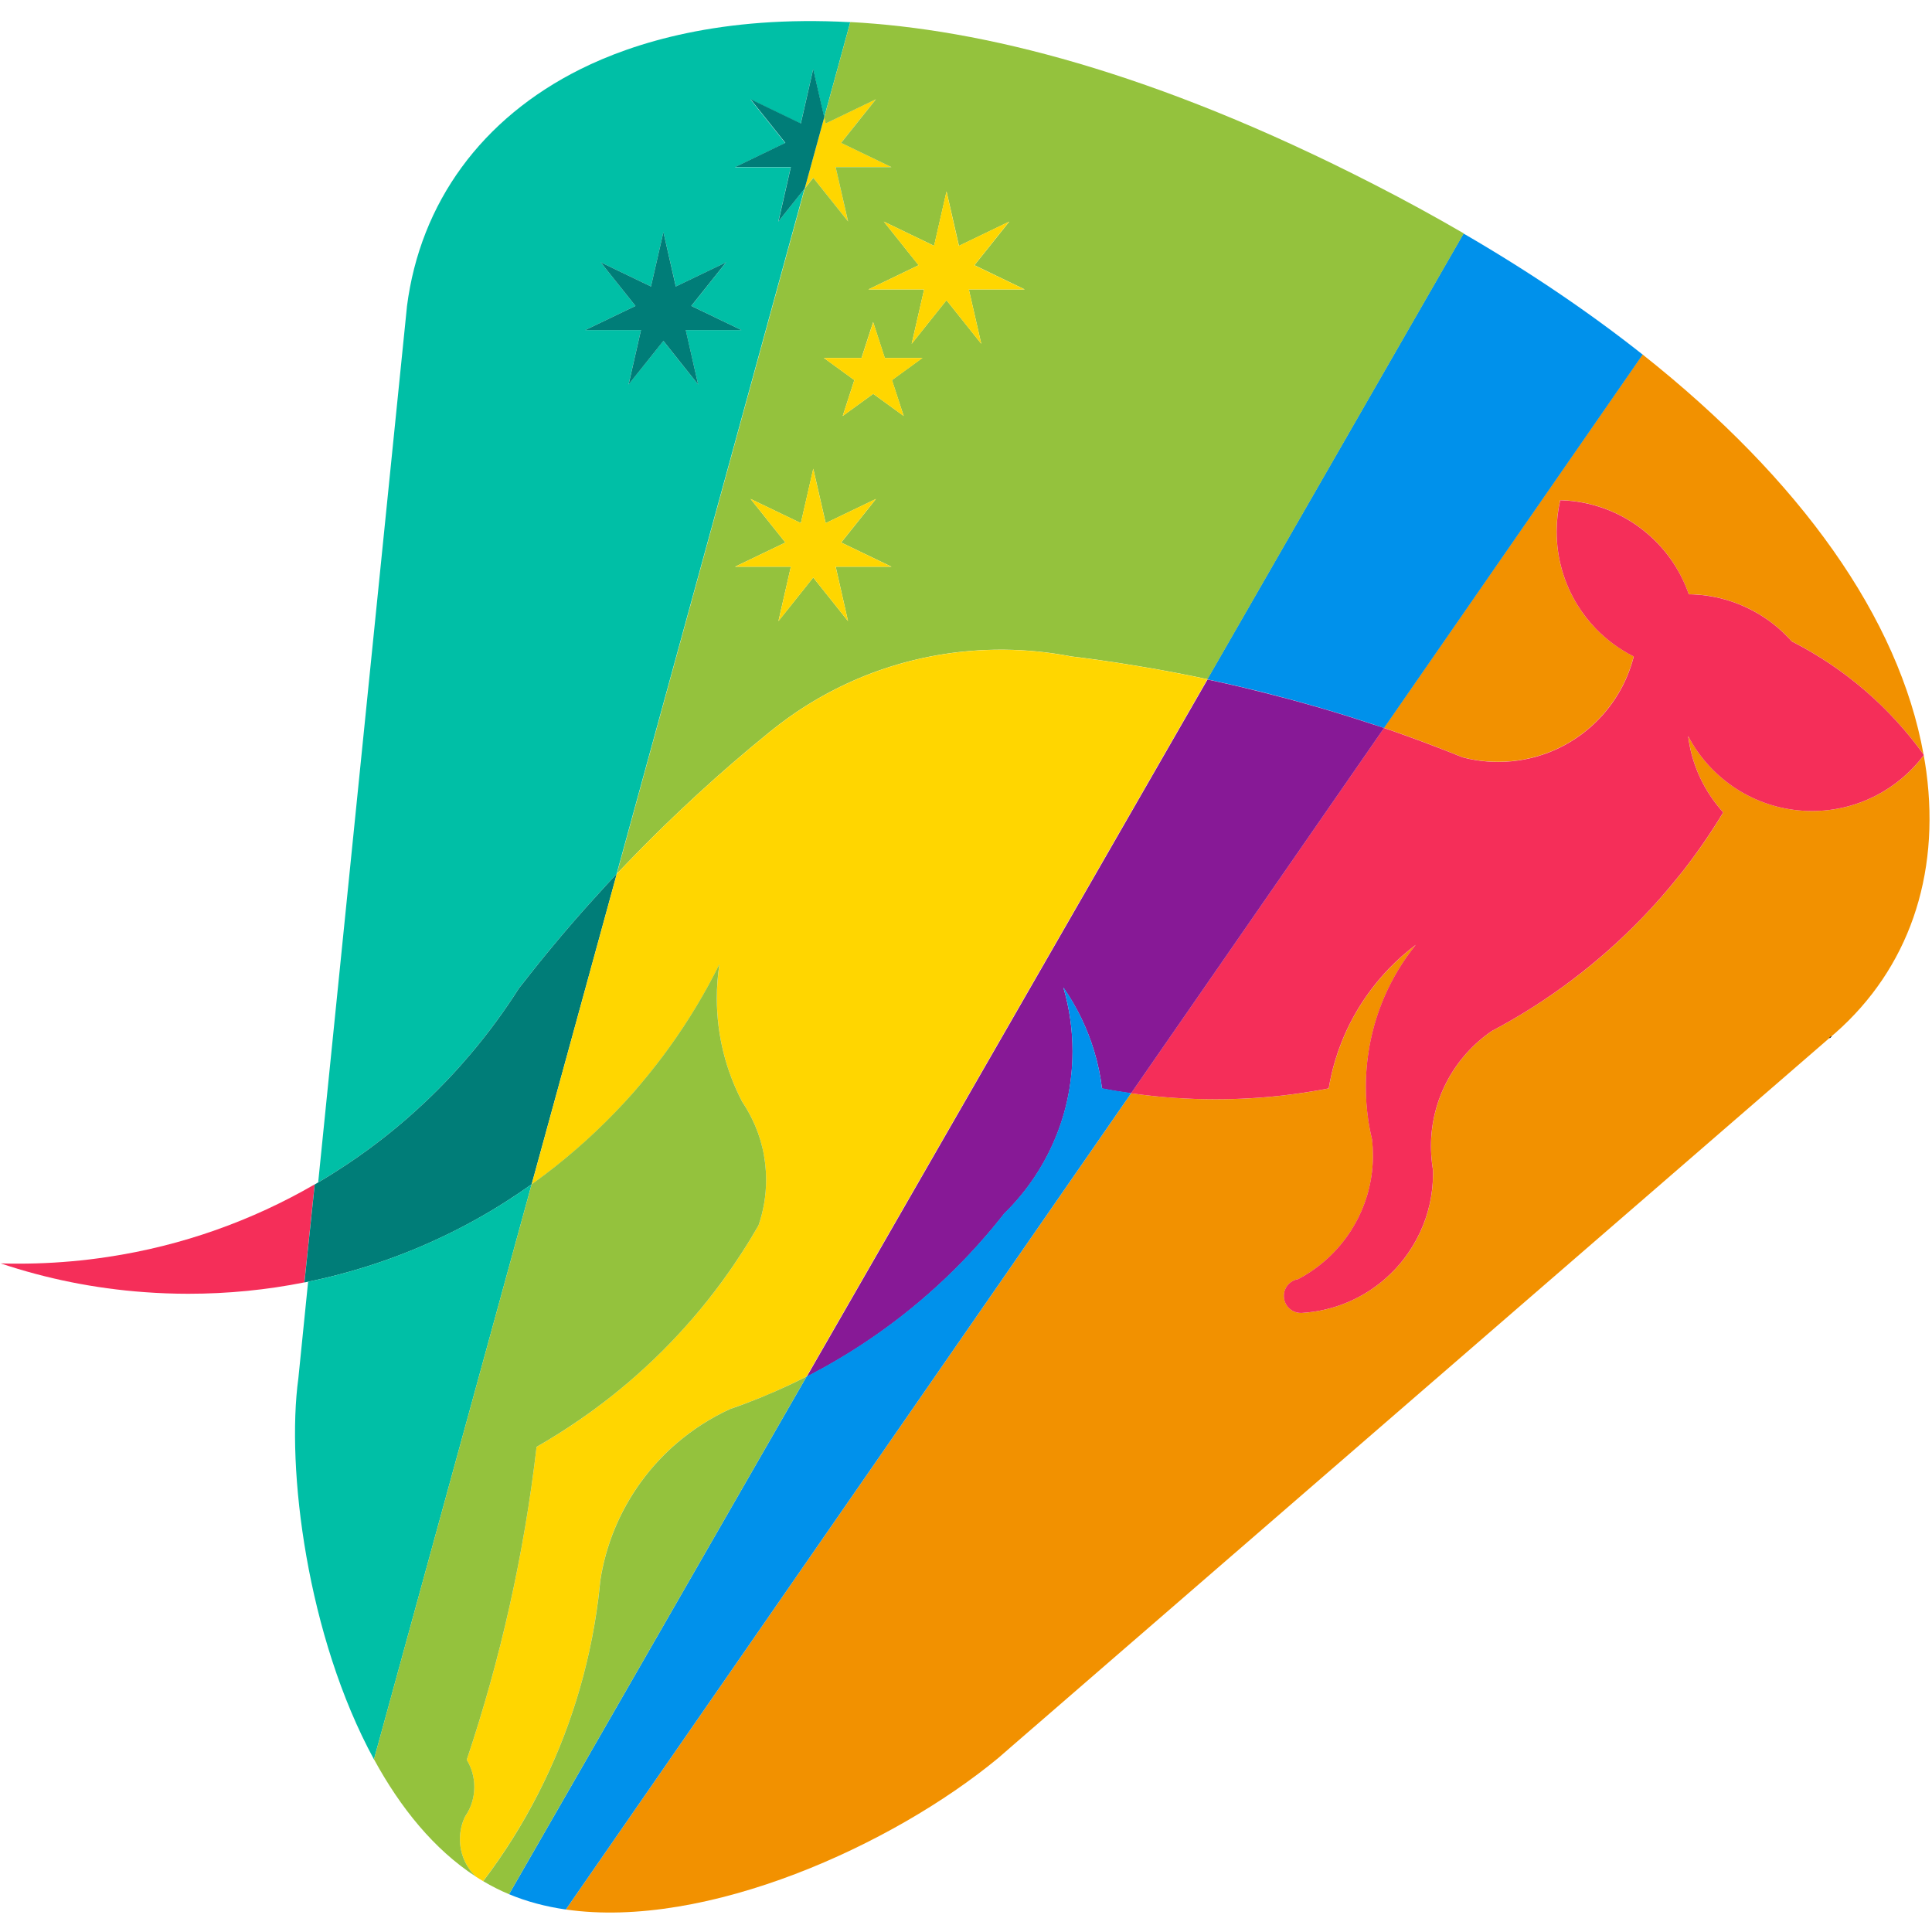
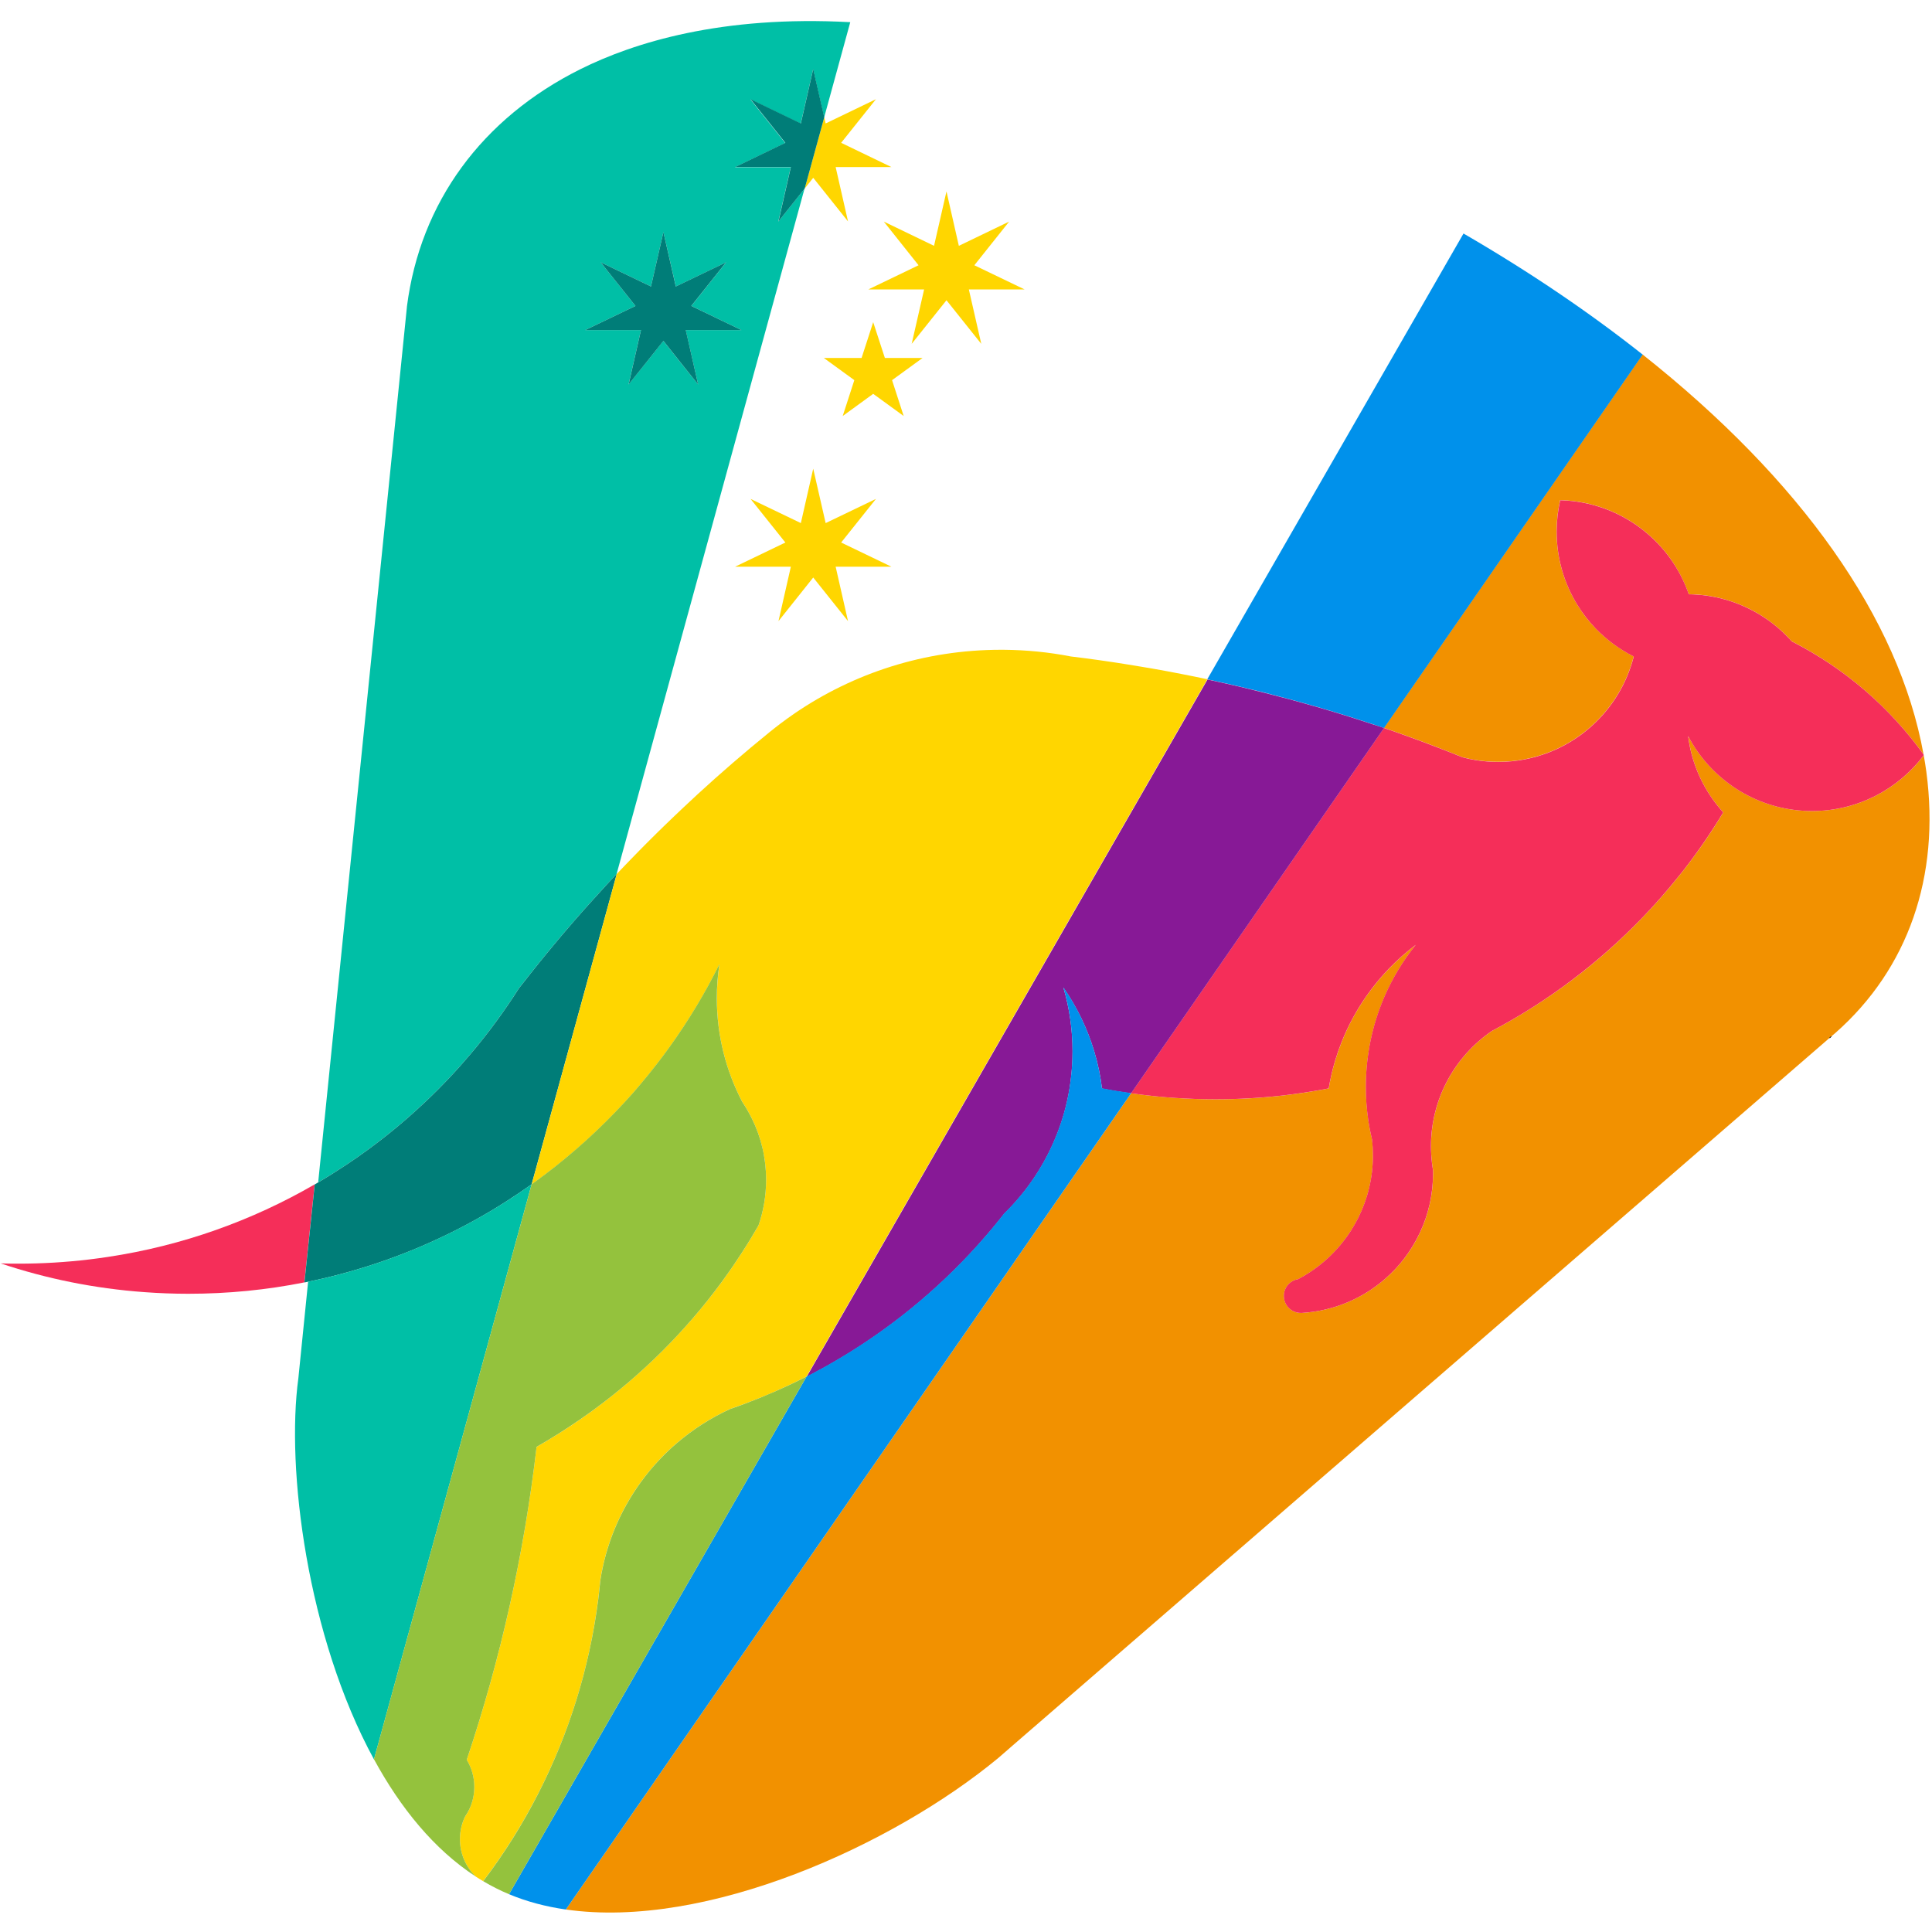
<svg xmlns="http://www.w3.org/2000/svg" version="1.1" id="Layer_1" x="0px" y="0px" viewBox="0 0 3092.5 3092.5" style="enable-background:new 0 0 3092.5 3092.5;" xml:space="preserve" preserveAspectRatio="xMidYMid meet" width="50.0" height="50.0">
  <style type="text/css">
	.st0{fill:#F29100;}
	.st1{fill:#00BFA6;}
	.st2{fill:#F52E59;}
	.st3{fill:#FFD600;}
	.st4{fill:#007D78;}
	.st5{fill:none;stroke:#000000;stroke-miterlimit:10;}
	.st6{fill:#0091EB;}
	.st7{fill:#871996;}
	.st8{fill:#94C23D;}
</style>
  <g id="Body">
    <path class="st0" d="M2938.2,1653.1l-6.9,5.9c-1.4,1.3-2.9,2.4-4.4,3.7l1.5-1.2L1621.7,2793.3l-24.4,21.2l-0.4,0.3   c-167.6,138.4-466,274.2-691.2,241.7L1810.5,1750c12.5,1.8,25,3.3,37.6,4.6h0c11.3,1.2,22.5,2.1,33.9,2.9c21,1.4,42.3,2.1,63.7,2.1   c36.5,0,72.5-2,107.9-6.1c24.7-2.8,49.2-6.6,73.3-11.3c2.6-15.5,6.1-30.7,10.6-45.5c2.9-9.6,6.2-19,9.9-28.3   c10.3-26.2,23.7-50.9,39.6-73.7c21.9-31.4,48.7-59.2,79.2-82.3c-40.2,50.1-67.4,111-76.5,177.8c-1.7,12.5-2.8,25.2-3.2,38   c-0.1,3.7-0.2,7.4-0.2,11.1c0,17.4,1.2,34.5,3.6,51.3c0,0,0,0,0,0.1c0,0,0,0,0,0.1c1.6,11.3,3.7,22.4,6.4,33.3   c1,8.3,1.4,16.8,1.4,25.3c0,35.8-8.4,69.5-23.3,99.5c-3.5,7.1-7.4,13.9-11.6,20.5c-20.8,32.6-49.8,59.5-84.1,77.7c0,0-0.1,0-0.1,0   c-0.3,0.2-0.6,0.3-0.9,0.5c0,0,0,0,0,0c-12.8,2.1-22.6,13.3-22.6,26.8c0,15,12.2,27.2,27.2,27.2c0.5,0,0.9,0,1.4,0   c0.5,0,0.9-0.1,1.4-0.1c50.4-3.3,96.4-23.4,132.2-54.6c11-9.6,21.1-20.4,30.1-32c10-13,18.6-27.1,25.6-42.1   c13.4-28.7,20.9-60.7,20.9-94.4c0-1.9,0-3.7-0.1-5.6c-1.8-10.6-2.9-21.4-3.1-32.4c-0.1-1.9-0.1-3.7-0.1-5.6   c0-76.6,38.5-144.1,97.2-184.4c0,0,0,0,0,0c89.8-47.4,171.2-108.8,241-181.4c20.3-21,39.6-43,57.8-65.8c1.4-1.6,2.7-3.3,4-4.9   c2.1-2.7,4.2-5.3,6.3-8c22.2-28.7,42.8-58.7,61.5-89.9c-30.1-33.2-50.4-75.5-56.2-122.3c18.1,34.6,44.9,63.8,77.6,84.8   c31.3,20.1,68.1,32.6,107.5,34.9c4.4,0.3,8.8,0.4,13.2,0.4c73.1,0,138-35,178.8-89.2c1.6,8.9,3,17.8,4.2,26.7   C3105.7,1403,3054.3,1550.6,2938.2,1653.1z" />
    <path class="st1" d="M929.1,110.7c-157.9,78.7-256.4,213.5-277.7,379.7l-0.2,2.3L509.3,1892.6c15.5-9.1,30.6-18.6,45.5-28.5h0   c45.1-30,87.4-63.8,126.5-100.9c25.4-24,49.4-49.4,71.9-76.1v0c0-0.1,0.1-0.1,0.1-0.1c28.1-33.2,53.9-68.3,77.3-105.1l0,0   c1.4-1.8,2.7-3.5,4.1-5.2c4.3-5.5,8.6-11,13-16.5c0.2-0.2,0.3-0.4,0.5-0.6c1.5-1.9,3.1-3.9,4.7-5.9c0.2-0.3,0.4-0.5,0.6-0.8   c3.6-4.5,7.2-9,10.8-13.5c2.3-2.8,4.6-5.7,6.9-8.5c4.7-5.8,9.5-11.6,14.3-17.3c0.3-0.4,0.7-0.8,1-1.2c3.1-3.8,6.3-7.6,9.5-11.4   c0.5-0.6,1-1.2,1.5-1.8c0.6-0.7,1.2-1.4,1.8-2.1c1.7-2,3.5-4.1,5.2-6.1c4.6-5.4,9.2-10.7,13.8-16.1c3.8-4.3,7.6-8.7,11.4-13   c0.9-1,1.7-1.9,2.6-2.9c0.9-1,1.8-2.1,2.7-3.1c0.6-0.6,1.1-1.3,1.7-1.9c4.1-4.7,8.2-9.3,12.5-13.9c0.3-0.3,0.5-0.6,0.8-0.9   c1.1-1.3,2.3-2.6,3.5-3.8c4.5-5,9.1-10,13.6-15c1-1,1.9-2,2.8-3.1c4.3-4.7,8.7-9.3,13-14c0.2-0.2,0.4-0.4,0.6-0.6   c1.2-1.3,2.3-2.5,3.5-3.8l0,0v0l300.8-1096.9l-42,52.7l19.9-87h-89.3l80.5-38.8l-55.7-69.8l80.5,38.8l19.9-87.1l17.6,77.2   l41.8-152.5C1155.3,24.3,1014.8,68,929.1,110.7z M1186.9,528.4h-89.3l19.9,87.1l-55.7-69.8l-55.7,69.8l19.9-87.1h-89.3l80.5-38.7   l-55.7-69.8l80.5,38.7l19.9-87l19.9,87l80.5-38.7l-55.7,69.8L1186.9,528.4z" />
    <path class="st0" d="M3079,1207.7c-54.3-75.6-126.2-137.8-209.7-180.5c-0.5-0.2-1-0.5-1.5-0.7h0c-2-2.3-4-4.5-6.1-6.7   c-20-20.8-43.9-37.7-70.6-49.5c-23.9-10.6-50-17.2-77.4-18.8c-3.5-0.2-7.1-0.3-10.6-0.4c-28.5-82.6-104-143.2-194.5-150h0   c-3.8-0.3-7.5-0.5-11.3-0.6c-3.7,16.1-5.7,32.9-5.7,50.2c0,43.2,12.2,83.5,33.4,117.7h0c8.3,13.5,18,26,28.9,37.3   c17.6,18.3,38.2,33.5,61.1,45c-17.9,70.6-69.3,127.8-136.3,153.7c-25,9.7-52.1,15-80.6,15c-5.7,0-11.3-0.2-16.9-0.6   c-13.8-1-27.2-3.3-40.1-6.7c0,0,0,0-0.1,0c-15.9-6.5-32-12.7-48.1-18.9c-5.6-2.1-11.3-4.2-16.9-6.4c-5.3-1.9-10.6-3.9-15.9-5.8   c-2.9-1.1-5.9-2.1-8.8-3.2c-5.5-2-11-3.9-16.5-5.9c-0.5-0.2-1-0.4-1.6-0.6c-3-1.1-6-2.1-9-3.1c-3-1-6-2-9-3.1l414-597.7   C2882.2,767.9,3039.8,989.5,3079,1207.7z" />
    <path class="st2" d="M503.7,1895.8l-16.5,156.9c-60.1,12-122.2,18.2-185.8,18.2c-23.6,0-47-0.9-70.2-2.6   c-79.9-5.8-157-21.5-230.1-46c9.4,0.3,18.8,0.4,28.3,0.4c38.4,0,76.2-2.3,113.3-6.7h0c10.1-1.2,20.1-2.6,30.1-4.1   C291.8,1994,403.6,1953.8,503.7,1895.8z" />
    <path class="st2" d="M3079.2,1209c-40.8,54.2-105.7,89.2-178.8,89.2c-4.4,0-8.8-0.1-13.2-0.4c-39.5-2.3-76.2-14.8-107.5-34.9   c-32.7-21-59.6-50.3-77.6-84.8c5.8,46.8,26.1,89,56.2,122.3c-18.8,31.2-39.3,61.2-61.5,89.9c-2,2.7-4.2,5.4-6.3,8   c-1.3,1.6-2.6,3.3-4,4.9c-18.3,22.9-37.5,44.8-57.8,65.8c-69.9,72.5-151.2,134-241,181.4c0,0,0,0,0,0   c-58.7,40.3-97.2,107.9-97.2,184.4c0,1.9,0,3.7,0.1,5.6c0.3,11,1.3,21.8,3.1,32.4c0.1,1.9,0.1,3.7,0.1,5.6   c0,33.8-7.5,65.8-20.9,94.4c-7,15-15.6,29.1-25.6,42.1c-8.9,11.6-19,22.3-30.1,32c-35.8,31.3-81.7,51.3-132.2,54.6   c-0.5,0-0.9,0.1-1.4,0.1c-0.5,0-0.9,0-1.4,0c-15,0-27.2-12.2-27.2-27.2c0-13.5,9.8-24.7,22.6-26.8c0,0,0,0,0,0   c0.3-0.1,0.6-0.3,0.9-0.5c0,0,0.1,0,0.1,0c34.3-18.2,63.3-45.1,84.1-77.7c4.2-6.6,8.1-13.5,11.6-20.5c14.9-30,23.3-63.7,23.3-99.5   c0-8.6-0.5-17-1.4-25.3c-2.6-10.9-4.8-22-6.4-33.3c0,0,0,0,0-0.1s0,0,0-0.1c-2.4-16.8-3.6-33.9-3.6-51.3c0-3.7,0.1-7.4,0.2-11.1   c0.4-12.8,1.5-25.5,3.2-38c9-66.7,36.2-127.7,76.5-177.8c-30.5,23-57.3,50.8-79.2,82.3c-15.9,22.8-29.3,47.5-39.6,73.7   c-3.7,9.2-7,18.6-9.9,28.3c-4.5,14.8-8,30-10.6,45.5c-24.1,4.7-48.6,8.4-73.3,11.3c-35.4,4-71.4,6.1-107.9,6.1   c-21.4,0-42.6-0.7-63.7-2.1c-11.4-0.7-22.7-1.7-33.9-2.9h0c-12.6-1.3-25.1-2.8-37.6-4.6l404.9-584.7c3,1,6,2,9,3.1c3,1,6,2,9,3.1   c0.5,0.2,1,0.4,1.6,0.6c5.5,1.9,11,3.9,16.5,5.9c3,1.1,5.9,2.1,8.8,3.2c5.3,1.9,10.6,3.9,15.9,5.8c5.6,2.1,11.3,4.2,16.9,6.4   c16.1,6.1,32.2,12.4,48.1,18.9c0,0,0,0,0.1,0c12.9,3.4,26.3,5.7,40.1,6.7c5.6,0.4,11.2,0.6,16.9,0.6c28.4,0,55.6-5.3,80.6-15   c67-25.9,118.4-83.1,136.3-153.7c-22.9-11.5-43.5-26.8-61.1-45c-10.9-11.4-20.6-23.9-28.9-37.3h0c-21.2-34.2-33.4-74.5-33.4-117.7   c0-17.3,2-34.1,5.7-50.2c3.8,0.1,7.5,0.3,11.3,0.6h0c90.5,6.8,166,67.5,194.5,150c3.6,0,7.1,0.2,10.6,0.4   c27.4,1.6,53.5,8.1,77.4,18.8c26.7,11.8,50.7,28.7,70.6,49.5c2.1,2.2,4.2,4.4,6.1,6.7h0c0.5,0.2,1,0.5,1.5,0.7   c83.5,42.7,155.4,104.8,209.7,180.5C3079.1,1208.1,3079.2,1208.5,3079.2,1209z" />
    <g>
      <polygon class="st3" points="1337.6,267.4 1357.4,354.4 1301.7,284.6 1288.1,301.7 1319.4,187.7 1321.6,197.6 1402.1,158.8     1346.4,228.6 1426.8,267.4   " />
    </g>
    <g>
      <polygon class="st4" points="1097.7,528.4 1117.5,615.5 1061.9,545.7 1006.2,615.5 1026,528.4 936.7,528.4 1017.2,489.7     961.5,419.9 1042,458.6 1061.9,371.6 1081.7,458.6 1162.2,419.9 1106.5,489.7 1186.9,528.4   " />
    </g>
    <path class="st4" d="M987.3,1398.7L851,1895.6c-3,2.2-6.1,4.3-9.1,6.4c-2.7,1.9-5.3,3.7-8,5.5c-1.7,1.1-3.4,2.3-5,3.4   c-5.7,3.8-11.4,7.6-17.2,11.3c-8.9,5.7-17.9,11.3-27,16.7c-71.3,42.3-148.6,75.5-230.3,98l0,0c-20.1,5.6-40.5,10.5-61.1,14.7   c-2,0.4-4,0.8-6,1.2l16.5-156.9c1.9-1.1,3.8-2.2,5.6-3.3c15.5-9.1,30.6-18.6,45.5-28.5h0c45.1-30,87.4-63.8,126.5-100.9   c25.4-24,49.4-49.4,71.9-76.1v0c0-0.1,0.1-0.1,0.1-0.1c28.1-33.2,53.9-68.3,77.3-105.1l0,0c1.4-1.8,2.7-3.5,4.1-5.2   c4.3-5.5,8.6-11,13-16.5c0.2-0.2,0.3-0.4,0.5-0.6c1.5-1.9,3.1-3.9,4.7-5.9c0.2-0.3,0.4-0.5,0.6-0.8c3.6-4.5,7.2-9,10.8-13.5   c2.3-2.8,4.6-5.7,6.9-8.5c4.7-5.8,9.5-11.6,14.3-17.3c0.3-0.4,0.7-0.8,1-1.2c3.1-3.8,6.3-7.6,9.5-11.4c0.5-0.6,1-1.2,1.5-1.8   c0.6-0.7,1.2-1.4,1.8-2.1c1.7-2,3.5-4.1,5.2-6.1c4.6-5.4,9.2-10.7,13.8-16.1c3.8-4.3,7.6-8.7,11.4-13c0.9-1,1.7-1.9,2.6-2.9   c0.9-1,1.8-2.1,2.7-3.1c0.6-0.6,1.1-1.3,1.7-1.9c4.1-4.7,8.2-9.3,12.5-13.9c0.3-0.3,0.5-0.6,0.8-0.9c1.1-1.3,2.3-2.6,3.5-3.8   c4.5-5,9.1-10,13.6-15c1-1,1.9-2,2.8-3.1c4.3-4.7,8.7-9.3,13-14c0.2-0.2,0.4-0.4,0.6-0.6C984.9,1401.2,986.1,1400,987.3,1398.7z" />
    <line class="st5" x1="2931.3" y1="1659" x2="2928.5" y2="1661.5" />
    <path class="st6" d="M2629.4,567.6l-414,597.7c-6-2-12-4.1-18.1-6.1c-2-0.7-3.9-1.3-5.9-1.9c-6.1-2-12.3-4-18.5-6   c-4.9-1.6-9.8-3.1-14.7-4.7c-2.4-0.8-4.9-1.6-7.4-2.3c-2.4-0.8-4.9-1.5-7.4-2.3c-5.2-1.6-10.3-3.2-15.5-4.7   c-2.4-0.7-4.7-1.4-7.1-2.1c-2.4-0.7-4.7-1.4-7.1-2.1c-3.7-1.1-7.4-2.2-11.2-3.2c-3.2-0.9-6.3-1.8-9.5-2.7c-8-2.3-16.1-4.5-24.1-6.7   c-5-1.4-10-2.7-15-4c-20-5.4-40.2-10.5-60.4-15.3c-5.2-1.2-10.4-2.5-15.6-3.7c-1.1-0.3-2.2-0.5-3.4-0.8c-3.8-0.9-7.6-1.8-11.5-2.6   c-4-0.9-8.1-1.8-12.2-2.7c-0.6-0.1-1.1-0.3-1.7-0.4c-5.5-1.2-11.1-2.4-16.7-3.6l410.2-713.6   C2448.5,435.2,2544.3,500.2,2629.4,567.6z" />
    <path class="st7" d="M2215.4,1165.3L1810.5,1750c-1.6-0.2-3.4-0.5-5-0.7c-1.5-0.2-2.9-0.4-4.4-0.6c-0.2,0-0.5-0.1-0.7-0.1   c-0.2,0-0.5-0.1-0.7-0.1c-0.2-0.1-0.5-0.1-0.7-0.1c-2.3-0.3-4.5-0.7-6.8-1.1c-0.3,0-0.6-0.1-0.9-0.1c-0.2-0.1-0.4-0.1-0.6-0.1   c-0.5-0.1-1-0.2-1.5-0.2c-0.2-0.1-0.5-0.1-0.7-0.1c-1-0.2-2-0.3-3-0.5c-3-0.5-5.9-1-8.8-1.5c-4.3-0.7-8.5-1.5-12.7-2.4v0   c-2.5-20.4-6.7-40.3-12.5-59.5c-11.1-36.9-27.9-71.3-49.4-102.2c9.6,32.5,14.7,66.8,14.7,102.4c0,16.3-1.1,32.4-3.2,48.2   c-3.7,28.3-10.7,55.5-20.6,81.3c0,0,0,0.1-0.1,0.1c0,0,0,0.1,0,0.1c-18.9,49.4-48.3,93.6-85.4,129.9l0,0c-2.2,2.9-4.5,5.7-6.8,8.6   c-61.5,76.8-134.8,143.9-217,198.4c-6.3,4.2-12.7,8.4-19.2,12.4c-3.5,2.2-7,4.4-10.5,6.5c-1.5,0.9-3.1,1.9-4.7,2.8   c-0.2,0.1-0.4,0.2-0.6,0.4c-3.1,1.9-6.1,3.7-9.2,5.5c-3.7,2.2-7.4,4.3-11.1,6.4c-0.1,0.1-0.2,0.1-0.3,0.2c-1.9,1.1-3.9,2.2-5.8,3.3   c-1.6,0.9-3.1,1.8-4.7,2.6c-0.4,0.2-0.9,0.5-1.3,0.7c-1.7,1-3.4,1.9-5.2,2.8c-1.3,0.7-2.6,1.4-3.9,2.1c-1.1,0.6-2.2,1.2-3.3,1.8   c-1.1,0.6-2.2,1.2-3.3,1.8c-3.1,1.6-6.2,3.2-9.4,4.8l641.6-1116.1c5.6,1.2,11.1,2.4,16.7,3.6c0.6,0.1,1.1,0.2,1.7,0.4   c4,0.9,8.1,1.8,12.2,2.7c3.8,0.9,7.6,1.7,11.5,2.6c1.1,0.3,2.2,0.5,3.4,0.8c5.2,1.2,10.4,2.5,15.6,3.7c20.2,4.9,40.4,10,60.4,15.3   c5,1.3,10,2.7,15,4c8.1,2.2,16.1,4.4,24.1,6.7c3.2,0.9,6.3,1.8,9.5,2.7c3.7,1.1,7.4,2.2,11.2,3.2c2.4,0.7,4.7,1.4,7.1,2.1   c2.4,0.7,4.7,1.4,7.1,2.1c5.2,1.5,10.3,3.1,15.5,4.7c2.5,0.7,4.9,1.5,7.4,2.3c2.5,0.7,4.9,1.5,7.4,2.3c4.9,1.5,9.8,3.1,14.7,4.7   c6.2,2,12.3,4,18.5,6c2,0.6,3.9,1.3,5.9,1.9C2203.4,1161.2,2209.4,1163.3,2215.4,1165.3z" />
    <path class="st6" d="M1810.5,1750L905.7,3056.5c-32-4.6-62.5-12.6-90.9-24.5l476.3-828.7c3.1-1.6,6.3-3.2,9.4-4.8   c1.1-0.6,2.2-1.2,3.3-1.8c1.1-0.6,2.2-1.1,3.3-1.8c1.3-0.7,2.6-1.4,3.9-2.1c1.7-0.9,3.5-1.9,5.2-2.8c0.4-0.2,0.9-0.5,1.3-0.7   c1.6-0.9,3.1-1.7,4.7-2.6c1.9-1.1,3.9-2.2,5.8-3.3c0.1-0.1,0.2-0.1,0.3-0.2c3.7-2.1,7.4-4.3,11.1-6.4c3.1-1.8,6.1-3.6,9.2-5.5   c0.2-0.1,0.4-0.2,0.6-0.4c1.6-0.9,3.1-1.9,4.7-2.8c3.5-2.2,7-4.3,10.5-6.5c6.4-4,12.8-8.2,19.2-12.4   c82.3-54.5,155.5-121.6,217-198.4c2.3-2.8,4.5-5.7,6.8-8.6l0,0c37.2-36.3,66.5-80.5,85.4-129.9c0,0,0-0.1,0-0.1c0,0,0-0.1,0.1-0.1   c9.9-25.8,16.9-53,20.6-81.3c2.1-15.7,3.2-31.8,3.2-48.2c0-35.5-5.1-69.9-14.7-102.4c21.5,30.9,38.3,65.3,49.4,102.2   c5.8,19.2,10,39.1,12.5,59.5v0c4.2,0.8,8.5,1.6,12.7,2.4c2.9,0.5,5.9,1,8.8,1.5c1,0.2,2,0.3,3,0.5c0.2,0.1,0.5,0.1,0.7,0.1   c0.5,0.1,1,0.2,1.5,0.2c0.2,0,0.4,0.1,0.6,0.1c0.3,0.1,0.6,0.1,0.9,0.1c2.3,0.4,4.5,0.7,6.8,1.1c0.3,0.1,0.5,0.1,0.7,0.1   c0.2,0,0.5,0.1,0.7,0.1c0.2,0,0.5,0.1,0.7,0.1c1.4,0.2,2.9,0.4,4.4,0.6C1807.1,1749.5,1808.8,1749.8,1810.5,1750z" />
-     <path class="st8" d="M2199.4,295.2c-353.9-181.5-629.7-248.8-838.3-259.9l-41.8,152.5v0l2.3,9.9l80.5-38.8l-55.7,69.8l80.5,38.8   h-89.3l19.9,87l-55.7-69.8l-13.6,17.1L987.3,1398.7c1.4-1.5,2.8-3,4.3-4.5c0.7-0.7,1.4-1.5,2.1-2.2c3.7-3.9,7.4-7.8,11.2-11.7   c6-6.3,12-12.5,18.1-18.6c2.5-2.6,5-5.1,7.6-7.7c2.5-2.6,5.1-5.1,7.7-7.7c0.4-0.4,0.8-0.8,1.2-1.2c1.5-1.5,3-3.1,4.5-4.5   c3.6-3.6,7.2-7.2,10.9-10.8c0.5-0.4,0.9-0.9,1.4-1.3c1.8-1.8,3.6-3.6,5.5-5.4c0.2-0.2,0.5-0.5,0.7-0.7c5.3-5.2,10.6-10.3,16-15.4   c0,0,0,0,0,0c4.5-4.3,9-8.6,13.6-12.9c0.7-0.6,1.3-1.3,2-1.9c2.5-2.3,5-4.7,7.5-7c4.9-4.6,9.9-9.2,14.8-13.8   c37.2-34.2,75.4-67.2,114.6-99c0.5-0.4,1.1-0.9,1.6-1.3c5.5-4.4,11-8.8,16.6-13c7.6-5.7,15.3-11.3,23.2-16.7   c93.9-64,207.4-101.5,329.7-101.5c1.5,0,3,0,4.4,0c36.7,0.3,72.7,3.9,107.5,10.7c15.2,1.8,30.3,3.8,45.3,5.9   c7.3,1,14.6,2.1,21.9,3.2c2.2,0.3,4.4,0.6,6.6,1c3.8,0.6,7.6,1.1,11.4,1.8c1,0.2,2,0.3,3.1,0.5c0.6,0.1,1.3,0.2,1.9,0.3   c6.7,1,13.4,2.2,20.1,3.3c0.4,0.1,0.9,0.1,1.3,0.2c3.3,0.6,6.7,1.1,10,1.7c3,0.5,5.9,1,8.9,1.5c4.3,0.7,8.6,1.5,12.9,2.3   c3.6,0.7,7.3,1.3,11,2c3.3,0.6,6.6,1.2,9.9,1.9c4.4,0.8,8.8,1.6,13.1,2.5c0.3,0.1,0.6,0.1,0.9,0.2c5.6,1.1,11.1,2.2,16.7,3.3   c1.5,0.3,3,0.6,4.5,0.9c5.7,1.2,11.4,2.3,17.1,3.6c0.7,0.2,1.5,0.3,2.2,0.5l410.2-713.6C2296.9,346.8,2249.1,320.6,2199.4,295.2z    M1357.4,994.2l-55.7-69.8l-55.7,69.8l19.9-87.1h-89.3l80.5-38.7l-55.7-69.8l80.5,38.7l19.9-87l19.9,87l80.5-38.7l-55.7,69.8   l80.5,38.7h-89.3L1357.4,994.2z M1446.5,665.8l-48.8-35.4l-48.8,35.4l18.6-57.4l-48.8-35.5h60.3l18.6-57.4l18.6,57.4h60.3   l-48.8,35.5L1446.5,665.8z M1550.8,463.3l19.9,87l-55.7-69.8l-55.7,69.8l19.9-87h-89.3l80.5-38.8l-55.7-69.8l80.5,38.8l19.9-87.1   l19.9,87.1l80.5-38.8l-55.7,69.8l80.5,38.8H1550.8z" />
    <polygon class="st3" points="1337.6,907.1 1357.4,994.2 1301.7,924.4 1246.1,994.2 1265.9,907.1 1176.7,907.1 1257.1,868.4    1201.4,798.6 1281.9,837.3 1301.7,750.2 1321.6,837.3 1402.1,798.6 1346.4,868.4 1426.8,907.1  " />
    <polygon class="st3" points="1427.9,608.5 1446.5,665.9 1397.7,630.4 1348.9,665.9 1367.5,608.5 1318.7,573 1379.1,573    1397.7,515.7 1416.4,573 1476.7,573  " />
    <polygon class="st3" points="1550.8,463.3 1570.7,550.4 1515,480.6 1459.3,550.4 1479.2,463.3 1389.9,463.3 1470.3,424.6    1414.7,354.7 1495.1,393.5 1515,306.4 1534.8,393.5 1615.3,354.7 1559.6,424.6 1640.1,463.3  " />
    <path class="st3" d="M1932.7,1087.1l-641.6,1116.1c-1.8,0.9-3.5,1.8-5.2,2.7c-2.8,1.4-5.6,2.8-8.4,4.2c-0.4,0.2-0.8,0.4-1.2,0.6   c-1.3,0.7-2.7,1.3-4.1,2c-3.6,1.8-7.2,3.5-10.9,5.2c-15,7-30.2,13.7-45.7,19.9c-15.4,6.2-31,12.1-46.7,17.5c0,0-0.1,0-0.1,0   c-31,14.2-59.7,32.6-85.3,54.5c-9.7,8.3-19,17.2-27.8,26.5c-10.7,11.4-20.8,23.4-30,36.1c-33.3,45.8-56.2,99.8-65,158.3   c0,0.1,0,0.1,0,0.2c-0.9,9.4-1.9,18.8-3.1,28.2c0,0.1,0,0.2,0,0.2c-14,111.1-47.2,216.2-96.3,311.9c-25.2,49.3-54.7,96.1-87.9,140   c-4.1-2.4-8.1-5-12.2-7.6c0,0,0,0,0,0c-15.4-15.2-25-36.3-25-59.6c0-13.1,3-25.5,8.4-36.5c2.3-3.4,4.4-6.9,6.2-10.6   c5.3-11,8.4-23.4,8.4-36.5c0-15.9-4.4-30.8-12.1-43.4c53.8-160.3,91.7-327.9,111.8-501c5.3-3,10.6-6.1,15.9-9.3   c25.1-15,49.5-31,73-48.2c79.3-57.7,149.2-127.3,207.3-206.2c0,0,0,0,0,0c0.2-0.2,0.5-0.5,0.7-0.7c-0.1-0.1-0.1-0.1-0.2-0.1   c6.2-8.4,12.2-16.9,18.1-25.5v0c4.7-6.9,9.3-13.8,13.8-20.8c9.3-14.3,18.1-28.8,26.6-43.6c7.9-22.8,12.2-47.4,12.2-72.9   c0-35.2-8.1-68.6-22.7-98.2c0,0,0-0.1-0.1-0.1c-4.5-9.3-9.7-18.2-15.4-26.7c0,0,0,0,0,0c-26-49.7-40.6-106-40.6-165.7   c0-18.6,1.4-36.8,4.2-54.7c-23,46.5-49.8,90.9-79.9,132.7c-6.7,9.3-13.5,18.5-20.6,27.5c-8.1,10.5-16.5,20.9-25.1,31.1   c-8.4,9.9-16.9,19.6-25.6,29.1c-39.3,42.9-82.5,82.1-129.1,117.1c-3.8,2.8-7.6,5.7-11.5,8.5c-2.9,2.2-5.9,4.3-8.8,6.4l136.2-496.8   l0,0v0c1.4-1.5,2.8-3,4.3-4.5c0.7-0.7,1.4-1.5,2.1-2.2c3.7-3.9,7.4-7.8,11.2-11.7c6-6.3,12-12.5,18.1-18.6c2.5-2.6,5-5.1,7.6-7.7   c2.5-2.6,5.1-5.1,7.7-7.7c0.4-0.4,0.8-0.8,1.2-1.2c1.5-1.5,3-3.1,4.5-4.5c3.6-3.6,7.2-7.2,10.9-10.8c0.5-0.4,0.9-0.9,1.4-1.3   c1.8-1.8,3.6-3.6,5.5-5.4c0.2-0.2,0.5-0.5,0.7-0.7c5.3-5.2,10.6-10.3,16-15.4c0,0,0,0,0,0c4.5-4.3,9-8.6,13.6-12.9   c0.7-0.6,1.3-1.3,2-1.9c2.5-2.3,5-4.7,7.5-7c4.9-4.6,9.9-9.2,14.8-13.8c37.2-34.2,75.4-67.2,114.6-99c0.5-0.4,1.1-0.9,1.6-1.3   c5.5-4.4,11-8.8,16.6-13c7.6-5.7,15.3-11.3,23.2-16.7c93.9-64,207.4-101.5,329.7-101.5c1.5,0,3,0,4.4,0   c36.7,0.3,72.7,3.9,107.5,10.7c15.2,1.8,30.3,3.8,45.3,5.9c7.3,1,14.6,2.1,21.9,3.2c2.2,0.3,4.4,0.6,6.6,1   c3.8,0.6,7.6,1.1,11.4,1.8c1,0.2,2,0.3,3.1,0.5c0.6,0.1,1.3,0.2,1.9,0.3c6.7,1,13.4,2.2,20.1,3.3c0.4,0.1,0.9,0.1,1.3,0.2   c3.3,0.6,6.7,1.1,10,1.7c3,0.5,5.9,1,8.9,1.5c4.3,0.7,8.6,1.5,12.9,2.3c3.6,0.7,7.3,1.3,11,2c3.3,0.6,6.6,1.2,9.9,1.9   c4.4,0.8,8.8,1.6,13.1,2.5c0.3,0.1,0.6,0.1,0.9,0.2c5.6,1.1,11.1,2.2,16.7,3.3c1.5,0.3,3,0.6,4.5,0.9c5.7,1.2,11.4,2.4,17.1,3.6   C1931.2,1086.8,1931.9,1087,1932.7,1087.1z" />
    <path class="st8" d="M1291.1,2203.3L814.8,3032c-7.1-2.9-13.9-6.1-20.7-9.5c-7-3.5-13.9-7.3-20.6-11.3   c33.2-43.8,62.7-90.6,87.9-140c49-95.7,82.2-200.8,96.3-311.9c0-0.1,0-0.2,0-0.2c1.2-9.4,2.2-18.8,3.1-28.2c0-0.1,0-0.1,0-0.2   c8.8-58.5,31.7-112.4,65-158.3c9.2-12.7,19.2-24.7,30-36.1c8.8-9.3,18.1-18.2,27.8-26.5c25.6-21.9,54.3-40.3,85.3-54.5   c0,0,0.1,0,0.1,0c15.8-5.4,31.4-11.3,46.7-17.5c15.4-6.3,30.7-12.9,45.7-19.9c3.6-1.7,7.3-3.4,10.9-5.2c1.4-0.6,2.7-1.3,4.1-2   c0.4-0.2,0.8-0.4,1.2-0.6c2.8-1.4,5.6-2.7,8.4-4.2C1287.6,2205.1,1289.4,2204.2,1291.1,2203.3z" />
    <path class="st1" d="M851,1895.6l-252.4,920.6c-107.2-196.9-140.8-465.5-121-610.2l15.6-154.4c20.6-4.2,41-9.1,61.1-14.7l0,0   c81.7-22.5,159-55.8,230.3-98c9.1-5.4,18.1-11,27-16.7c5.8-3.7,11.5-7.4,17.2-11.3c1.7-1.1,3.4-2.2,5-3.4c2.7-1.8,5.4-3.6,8-5.5   C845,1899.9,848,1897.7,851,1895.6z" />
    <polygon class="st4" points="1319.4,187.7 1319.4,187.7 1288.1,301.7 1246.1,354.4 1265.9,267.4 1176.7,267.4 1257.1,228.6    1201.4,158.8 1281.9,197.6 1301.7,110.5  " />
    <path class="st8" d="M1226.3,1888.6c0,25.5-4.3,50-12.2,72.9c-8.5,14.8-17.3,29.3-26.6,43.6c-4.5,7-9.1,13.9-13.8,20.8v0   c-5.9,8.6-11.9,17.1-18.1,25.5c0.1,0.1,0.1,0.1,0.2,0.1c-0.2,0.2-0.5,0.5-0.7,0.7c0,0,0,0,0,0c-58.1,79-128,148.6-207.3,206.2   c-23.5,17.1-47.9,33.2-73,48.2c-5.3,3.1-10.6,6.2-15.9,9.3c-20.1,173-58,340.6-111.8,501c7.7,12.6,12.1,27.5,12.1,43.4   c0,13.1-3,25.5-8.4,36.5c-1.8,3.7-3.9,7.3-6.2,10.6c-5.4,11-8.4,23.4-8.4,36.5c0,23.4,9.6,44.5,25,59.6   c-66.5-43.3-120.3-109.8-162.6-187.5L851,1895.6c3-2.1,5.9-4.2,8.8-6.4c3.8-2.8,7.7-5.6,11.5-8.5c46.5-35,89.7-74.3,129.1-117.1   c8.8-9.5,17.3-19.2,25.6-29.1c8.6-10.2,17-20.6,25.1-31.1c7.1-9,13.9-18.2,20.6-27.5c30.1-41.8,56.9-86.2,79.9-132.7   c-2.8,17.9-4.2,36.1-4.2,54.7c0,59.7,14.7,116,40.6,165.7c0,0,0,0,0,0c5.7,8.5,10.9,17.4,15.4,26.7c0,0,0,0.1,0.1,0.1   C1218.2,1820,1226.3,1853.4,1226.3,1888.6z" />
  </g>
</svg>